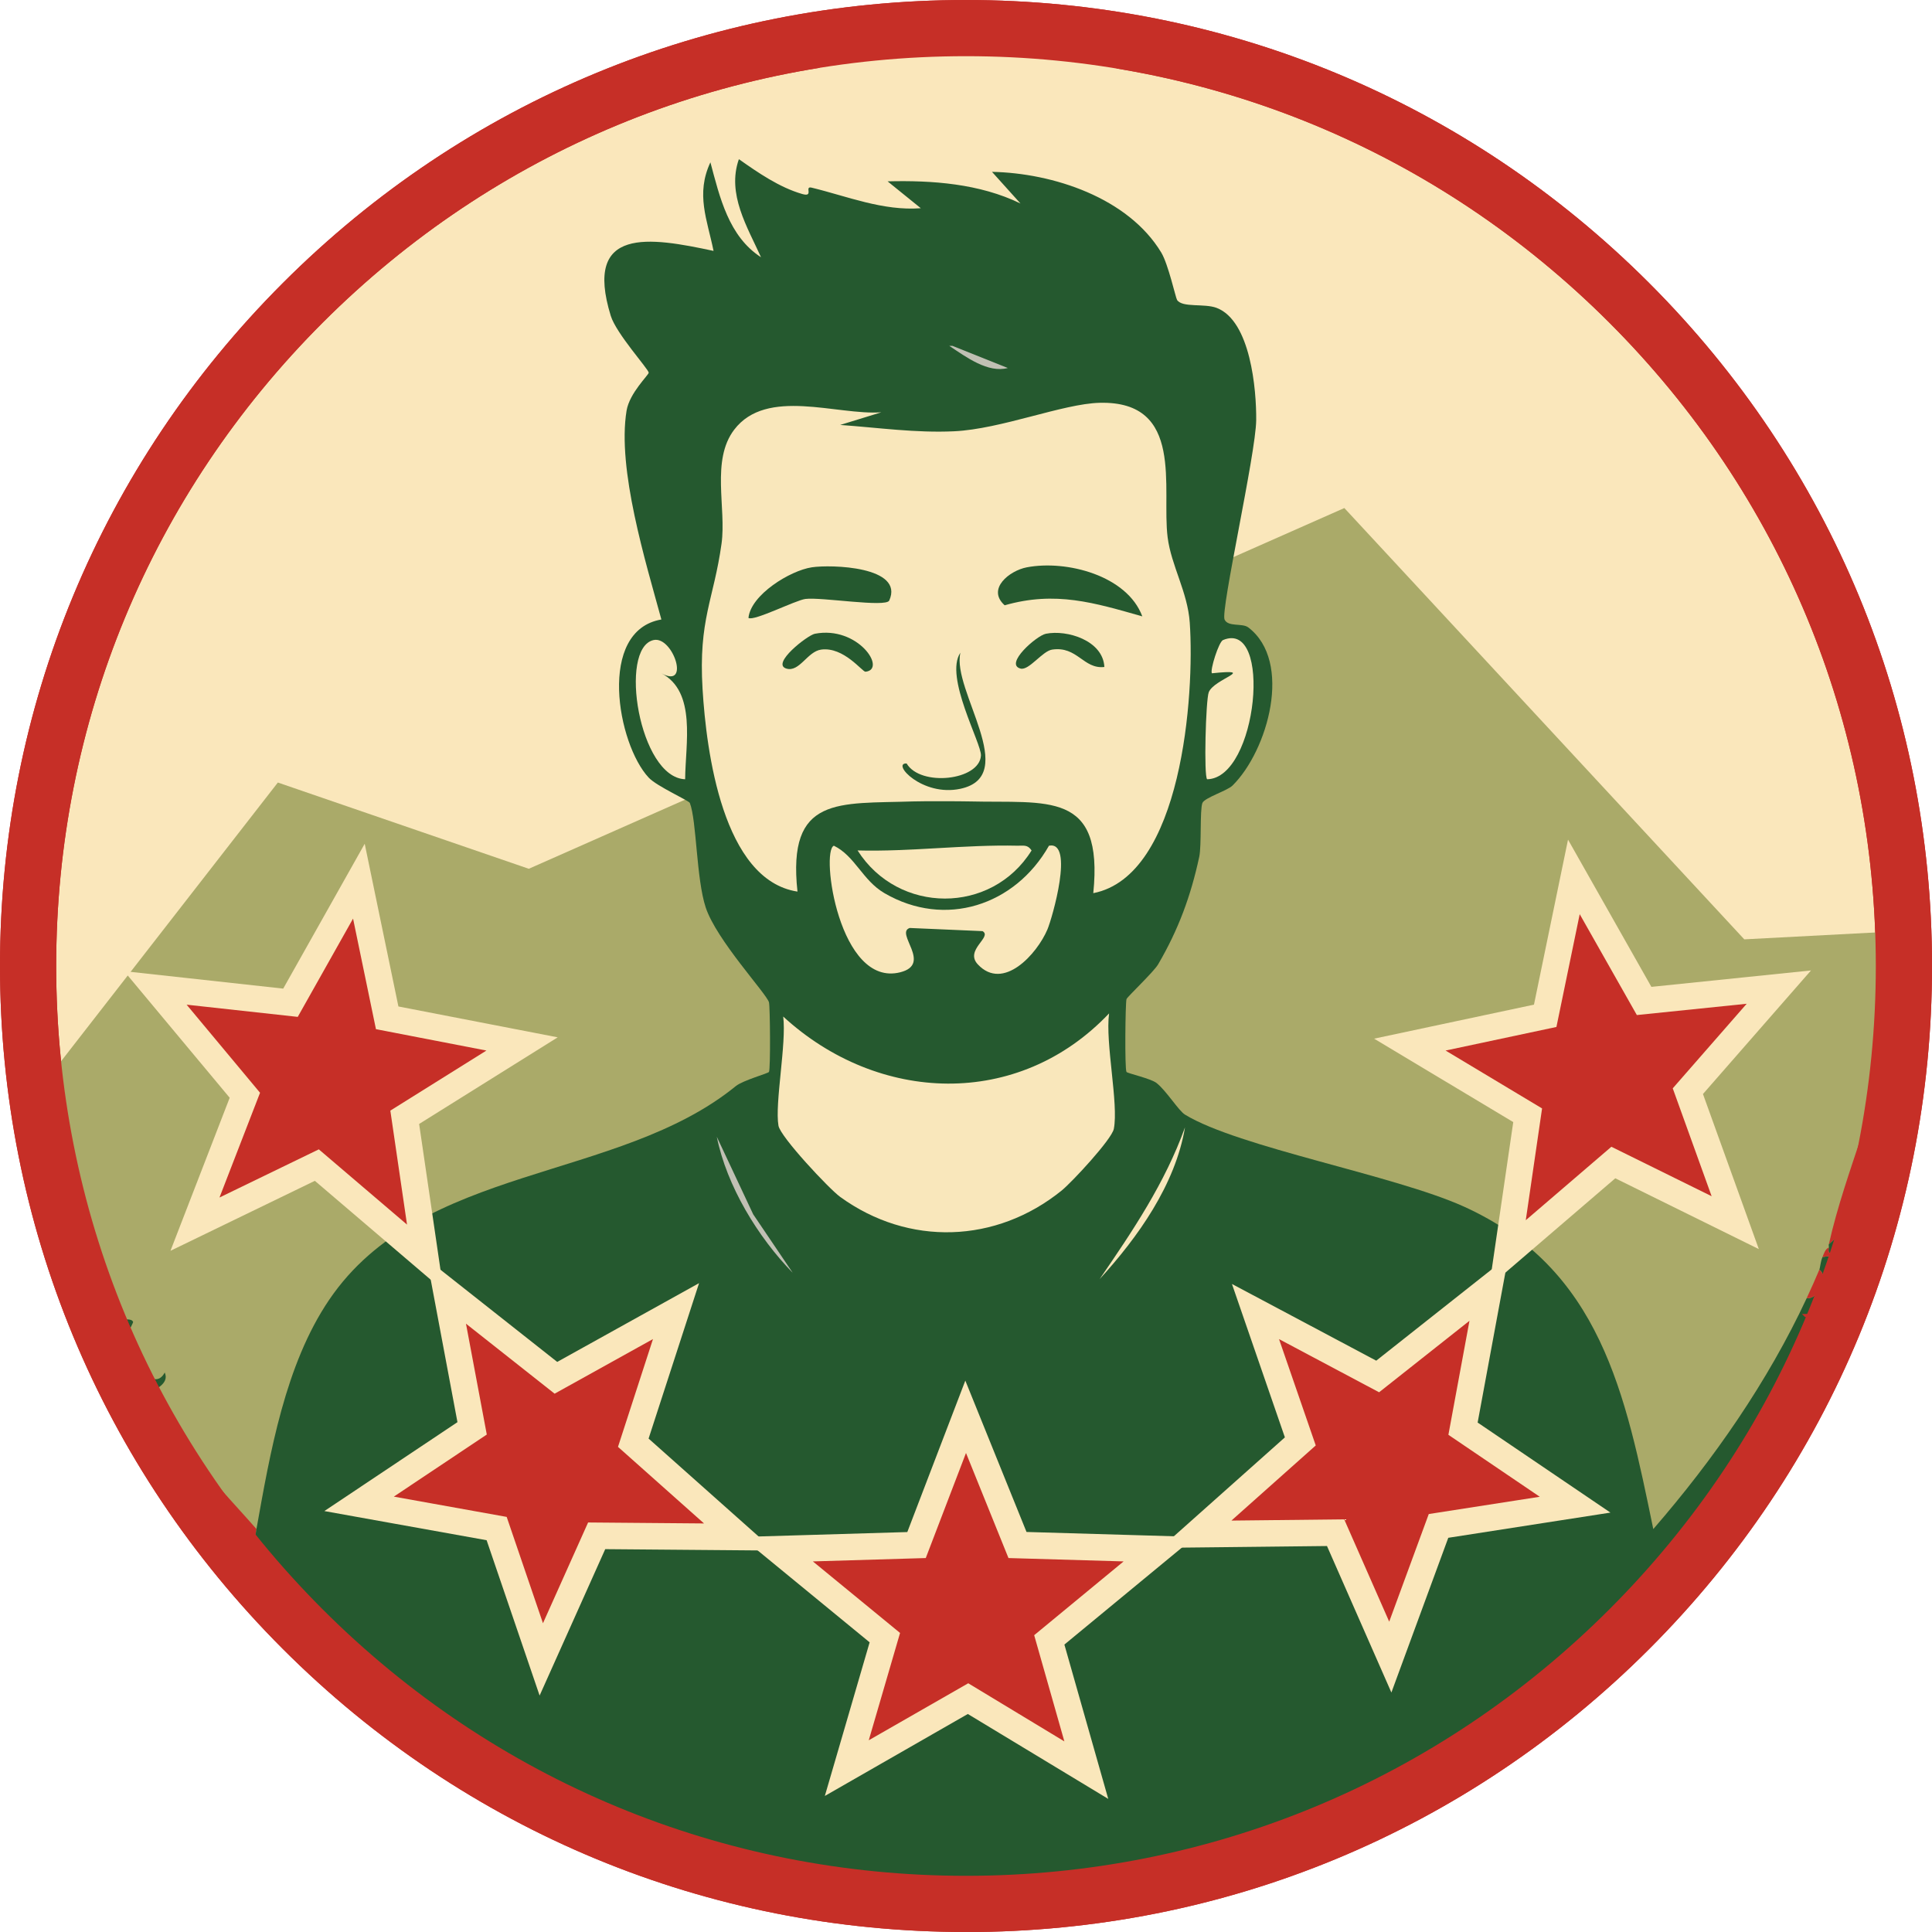
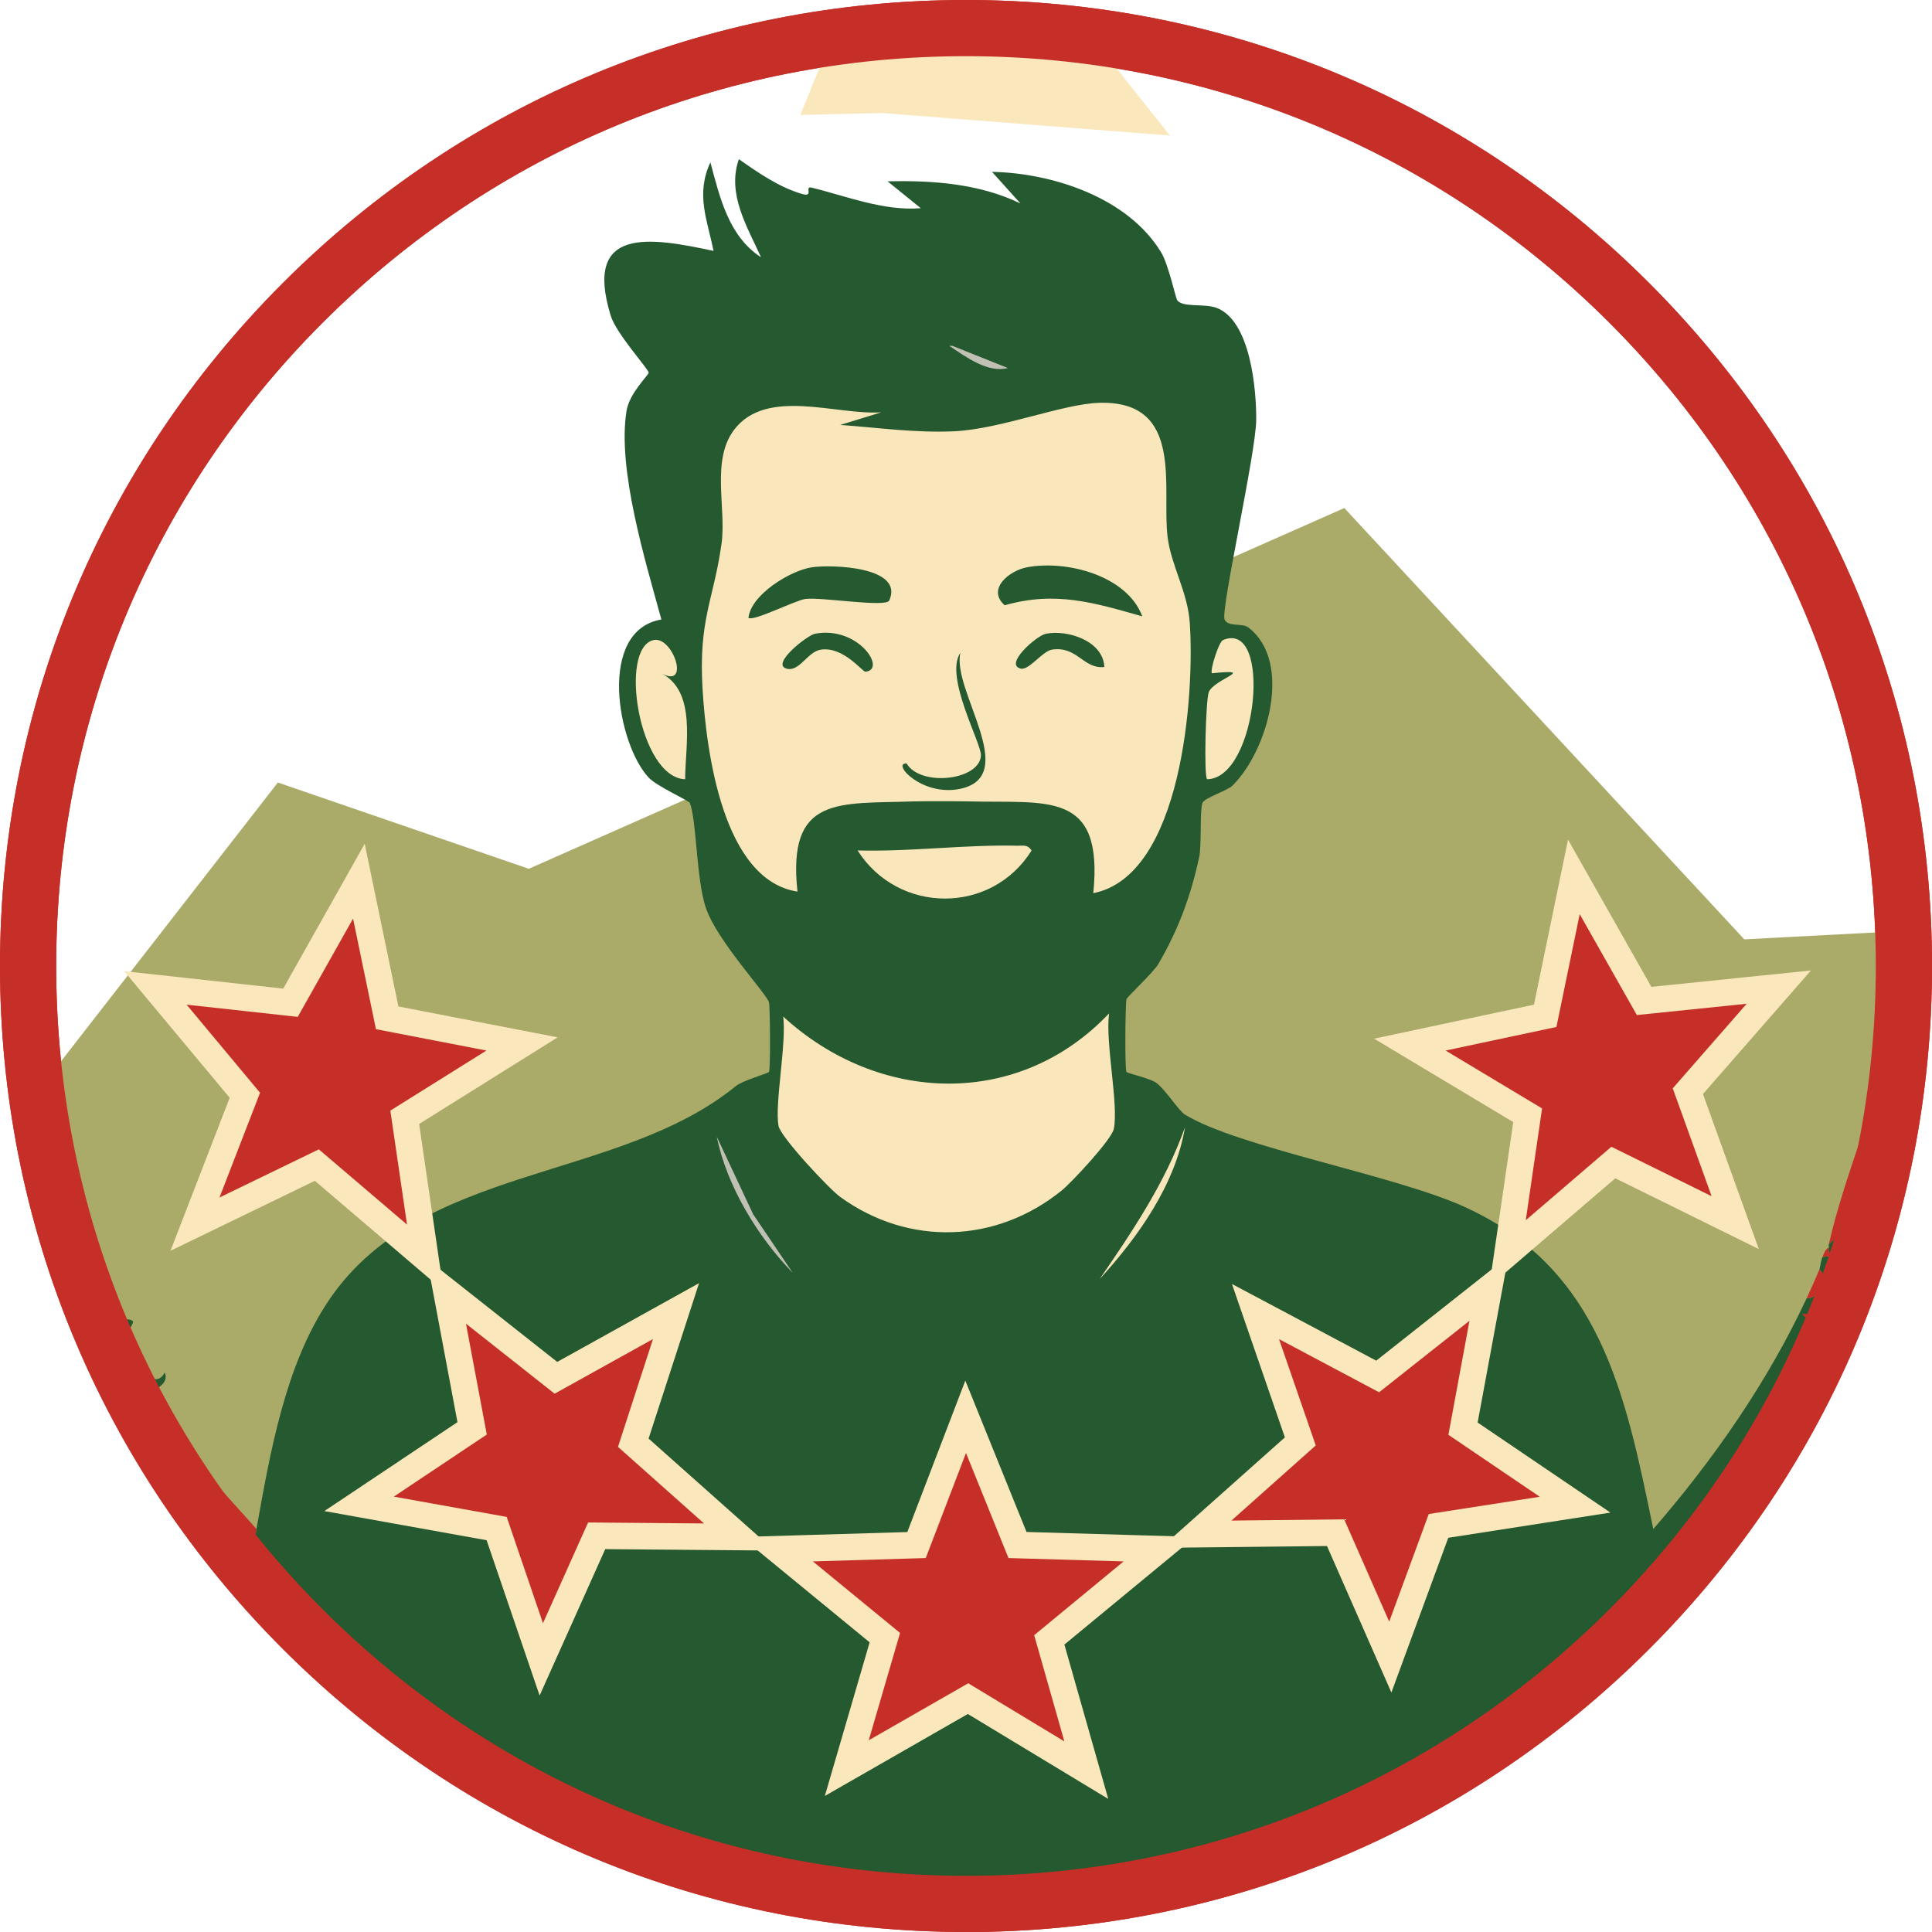
<svg xmlns="http://www.w3.org/2000/svg" id="Layer_2" viewBox="0 0 655.42 655.42">
  <defs>
    <style>.cls-1{fill:none;}.cls-2{fill:#aaaa69;}.cls-3{fill:#fae7bb;}.cls-4{fill:#c62f28;}.cls-5{fill:#c1c0b4;}.cls-6{fill:#25592f;}.cls-7{fill:#c62f27;}.cls-8{fill:#f9e7bb;}.cls-9{clip-path:url(#clippath);}</style>
    <clipPath id="clippath">
      <circle class="cls-1" cx="327.71" cy="327.71" r="318.18" />
    </clipPath>
  </defs>
  <g id="Layer_1-2">
-     <circle class="cls-3" cx="327.71" cy="327.71" r="318.18" />
    <path class="cls-7" d="M327.71,655.42c-87.54,0-169.83-34.09-231.73-95.99C34.09,497.54,0,415.25,0,327.71S34.09,157.88,95.99,95.98,240.18,0,327.71,0s169.83,34.09,231.73,95.99c61.9,61.9,95.99,144.19,95.99,231.73s-34.09,169.83-95.98,231.73-144.19,95.99-231.73,95.99ZM327.71,19.06c-82.44,0-159.95,32.11-218.25,90.4C51.17,167.76,19.06,245.27,19.06,327.71s32.11,159.95,90.4,218.25,135.81,90.4,218.25,90.4,159.95-32.11,218.25-90.4c58.3-58.3,90.4-135.81,90.4-218.25s-32.11-159.95-90.4-218.25c-58.3-58.3-135.81-90.4-218.25-90.4Z" />
    <g class="cls-9">
      <g id="Generative_Object">
        <path class="cls-2" d="M327.71,645.89c175.73,0,318.18-142.45,318.18-318.18,0-2.23-.04-4.46-.08-6.68l-3.52-5.02-50.55,2.66-135.68-146.32-276.67,122.38-85.13-29.26-74.49,95.77-7.42,8.93c20.76,155.65,154.03,275.73,315.36,275.73Z" />
        <path class="cls-4" d="M380.01-32.93c-.13.12-2.61-.06-3.22,1.61.3,1.01,2.27.33,3.22.54,221.03,47.83,348.01,261.44,255.44,476.53-2.34.91-8.3-3.41-8.59-4.83-.89-4.4,2.1-3.81,2.15-4.29.29-2.98-1.16-6.12-1.07-6.44.35-1.3,4.33-2.17,4.29-3.22-.02-.62-7.52-3.59-6.98-9.12l-4.83,4.29c5.85-26.03,17.54-49.06,21.47-77.81C661.67,199.57,577.39,54.05,440.65,2.49c-14.25-5.37-71.35-22.02-83.71-19.32-.56.12-9,6.41-9.12,6.98-.59,2.79,15.45,40.13,12.34,42.39l-40.78-24.69-38.64,25.76c-3.2-2.03,13.14-40.56,12.34-43.47-.5-1.83-10.33-6.87-13.42-6.98-12.98-.45-55.93,12.2-69.76,17.17C41.14,61.07-47.13,262.28,27.98,427.5c1.46,8.83-5.1,4.87-5.37,6.98-.04.34,2.65,4.47,2.15,6.44-.59,2.32-4.48,1.94-5.37,4.29-.5,1.33,20.06,5.22,2.68,13.42l-4.29-10.73-3.76,3.22C-79.76,246.16,40.87,10.67,260.88-30.78l2.15-.54c.13-.87-1.98-.37-2.15-.54-1.75-1.76-4.58-3.11-4.83-5.37l46.15-1.07,18.25-47.22,18.25,47.22h44l1.07,2.15c-1.93.81-2.61,2.13-3.76,3.22Z" />
        <path class="cls-4" d="M63.4,490.82c6.33,9.29,16.11,19.34,23.61,27.9-1.79,9.99-2.58,20.25-5.37,30.05-18.74-18.79-31.95-34.29-46.15-56.88l1.61-4.29,2.15,3.22,3.22-5.37,3.76,1.61c-2.85,9.52,1.28,3.48,2.68,4.83,4.22,4.06-2.73,4.82-2.68,5.9.01.3,3.35,1.24,3.22,2.15-.06.41-6.75,5.65-.54,5.9,2.45.1,10.26-13.61,14.49-15.03Z" />
        <path class="cls-6" d="M63.4,490.82c-4.23,1.42-12.04,15.13-14.49,15.03-6.21-.25.48-5.49.54-5.9.13-.9-3.21-1.85-3.22-2.15-.04-1.08,6.9-1.84,2.68-5.9-1.4-1.35-5.53,4.69-2.68-4.83l-3.76-1.61-3.22,5.37-2.15-3.22-1.61,4.29c-8.4-13.37-14.9-26.43-21.47-40.78l3.76-3.22,4.29,10.73c17.38-8.19-3.18-12.09-2.68-13.42.89-2.35,4.78-1.97,5.37-4.29.5-1.97-2.19-6.1-2.15-6.44.27-2.11,6.83,1.85,5.37-6.98,2.18,4.79,5.5,9.54,7.51,14.49l3.22-3.22c-3.5,12.78,5.27,7,6.44,9.66.18.41-3,4.82-2.15,8.59.75,3.35,9.03,15.98,12.88,8.59,1.83,4.03-4.23,6.06-4.29,6.44-.18,1.09,10.24,16.48,11.81,18.78Z" />
        <path class="cls-4" d="M27.44,474.73c2.2-.04,3.75,2.58,1.07,2.15-.2-.03-2.16-1.6-1.07-2.15Z" />
        <path class="cls-6" d="M612.91,440.38c4.09.5,7.68-7.19,4.29-9.66.31-.74.34-2.49,1.07-4.29l4.29-.54c-1.42-.83-2.6-.32-2.15-2.68.07-.35-.08-.73,0-1.07l4.83-4.29c-.54,5.53,6.96,8.5,6.98,9.12.03,1.05-3.94,1.92-4.29,3.22-.09.32,1.36,3.46,1.07,6.44-.05.49-3.04-.11-2.15,4.29.29,1.42,6.25,5.74,8.59,4.83-94.23,218.94-386.17,271.08-553.81,103.03,2.79-9.8,3.58-20.06,5.37-30.05,4.63-25.82,9.74-55.81,24.69-77.81,31.28-46.07,97.97-39.92,137.91-72.45,2.48-2.02,10.98-4.29,11.27-4.83.56-1.04.38-22.28,0-23.61-.86-3-17.81-21.1-21.47-32.2-3.21-9.75-3.06-29.48-5.37-35.42-.32-.83-11.19-5.64-13.95-8.59-10.67-11.36-17.58-49.92,4.29-53.66-5.33-19.53-15.06-51.03-11.81-70.84.99-6.01,7.52-12.13,7.51-12.88,0-1.16-11.01-13.23-12.88-19.32-9.36-30.43,13.31-26.63,34.88-22-2.15-10.58-6.11-19.26-1.07-30.05,3.18,11.83,6.17,25.08,17.17,32.2-4.59-10.22-11.66-21.44-7.51-33.27,6.55,4.6,13.67,9.54,21.47,11.81,4.16,1.21.56-2.79,3.22-2.15,11.93,2.89,24.2,7.96,37.03,6.98l-11.27-9.12c15.12-.38,31.17.76,45.08,7.51l-9.66-10.73c20.73.41,46.2,8.8,57.42,27.37,2.4,3.98,4.89,15.39,5.37,16.1,1.8,2.69,9.23,1.09,13.42,2.68,11.53,4.4,13.52,27.8,13.42,38.1-.11,11.32-12.14,64.5-10.73,67.62,1.18,2.61,6.01,1.12,8.05,2.68,15.21,11.6,6.61,41.86-5.37,53.66-1.76,1.74-9.52,4.12-10.2,5.9-.91,2.39-.25,14.41-1.07,18.25-2.87,13.36-7.08,24.73-13.95,36.49-1.52,2.6-10.51,11.04-10.73,11.81-.39,1.33-.64,23.63,0,24.69.28.47,8.25,2.22,10.2,3.76,3.3,2.59,7.48,9.4,9.66,10.73,18.15,11.08,70.84,20.48,94.45,31.12,46.6,21.01,54.97,63.76,64.4,109.47,20.48-23.61,38.81-49.96,52.05-78.35Z" />
        <path class="cls-4" d="M618.28,426.43c.43-1.05.93-2.76,2.15-3.22-.45,2.36.72,1.85,2.15,2.68l-4.29.54Z" />
        <path class="cls-8" d="M402.01,382.43c-3.3,19.5-15.95,37.26-28.98,51.52,11.23-16.38,22.19-32.63,28.98-51.52Z" />
        <path class="cls-5" d="M243.17,385.64l12.34,26.3,13.42,19.86c-11.83-12.11-22.39-29.47-25.76-46.15Z" />
        <path class="cls-6" d="M304.35,423.21c-4.36,6.52-12.94,13.89-19.86,16.64l19.86-16.64Z" />
        <path class="cls-4" d="M612.91,440.38c1.42-3.04,3.01-6.58,4.29-9.66,3.39,2.46-.2,10.16-4.29,9.66Z" />
        <path class="cls-6" d="M339.76,428.58c1.42-.54,2.59,2.24,2.15,3.22-1.27.82-2.88-2.94-2.15-3.22Z" />
        <path class="cls-4" d="M611.3,445.75h1.07c2.12-.17,2.12,1.24,0,1.07l-1.07-1.07Z" />
        <path class="cls-6" d="M323.13,117.33h-1.07c-4.54-3.03-12.1-5.89-11.27-12.88l12.34,12.88Z" />
        <path class="cls-5" d="M322.05,117.33h1.07l18.78,7.51c-6.72,1.81-14.1-3.67-19.86-7.51Z" />
        <path class="cls-8" d="M376.25,343.79c-1.35,10,3.28,30.68,1.61,39.17-.7,3.56-14.24,18.12-17.71,20.93-22.19,17.95-51.9,19-75.13,2.15-3.74-2.71-20.28-20.37-20.93-24.15-1.3-7.56,2.77-27.89,1.61-37.03,32.2,29.57,79.75,31.45,110.55-1.07Z" />
-         <path class="cls-8" d="M282.88,286.9c7.21,3.52,9.72,11.76,17.17,16.1,20.55,11.97,44.29,4.22,55.81-16.1,8.69-1.71,1.08,24.65-.54,28.44-3.52,8.28-14.97,21.07-23.61,11.81-4.57-4.9,5.06-9.27,1.61-11.27l-24.69-1.07c-5.16,1.67,7.8,12.24-3.22,15.03-20.75,5.25-27.07-41-22.54-42.93Z" />
        <path class="cls-8" d="M345.13,286.9c2.09.05,3.44-.47,4.83,1.61-13.55,21.81-45.23,21.72-59.03,0,17.85.48,36.46-2.02,54.2-1.61Z" />
        <path class="cls-8" d="M221.7,217.14c6.58-1.5,12.67,16.77,2.68,11.27,11.97,6.3,8.13,24.01,8.05,35.95-15.63-.54-22.67-44.5-10.73-47.22Z" />
        <path class="cls-8" d="M414.89,217.14c16.9-7.13,11.75,46.94-5.37,47.22-1.17-.9-.47-26.9.54-29.51,1.77-4.61,16.88-8.06,1.07-6.44-.7-1.09,2.35-10.68,3.76-11.27Z" />
        <path class="cls-8" d="M373.03,136.65c28.97-.73,20.99,29.06,23.08,45.61,1.21,9.62,6.79,18.55,7.51,28.98,1.68,24.39-2.58,85.87-32.73,91.76,3.55-34.96-15.56-30.45-41.86-31.12-3.19-.08-16.03-.11-19.32,0-25.19.87-42.72-2.1-39.17,30.59-25.34-3.9-30.92-47.54-32.2-68.69-1.43-23.72,3.78-30.23,6.44-49.37,1.67-12.06-3.63-28.24,4.29-38.64,11.02-14.46,34.89-4.81,49.91-5.9l-13.95,4.29c12.92.92,25.59,2.76,38.64,2.15,15.98-.75,36.91-9.35,49.37-9.66Z" />
        <path class="cls-6" d="M348.35,192.46c13.44-2.57,34.03,2.78,39.17,16.64-16.28-4.62-29.43-8.7-46.69-3.76-6.2-5.53,1.61-11.75,7.51-12.88Z" />
        <path class="cls-6" d="M275.37,192.46c6.52-1,31.51-.31,26.3,11.27-1.1,2.43-23.09-1.24-28.44-.54-3.38.44-17.48,7.64-19.32,6.44.77-7.84,14.08-16.04,21.47-17.17Z" />
        <path class="cls-6" d="M325.81,221.44c-3.02,12.69,20.54,41.74,0,46.15-12.99,2.79-23.52-8.8-18.25-8.59,4.72,7.98,24.71,5.79,25.22-2.68.25-4.08-12.5-26.76-6.98-34.88Z" />
        <path class="cls-6" d="M276.44,215c14.6-2.83,24.54,12.14,17.17,12.88-1.02.1-7.38-8.55-15.03-7.51-4.69.63-7.37,7.77-11.81,6.44-5.33-1.59,7.17-11.32,9.66-11.81Z" />
        <path class="cls-6" d="M354.79,215c7.23-1.45,19.41,2.29,19.86,11.27-7.13.8-9.16-7.16-17.71-5.9-3.33.49-7.88,7.19-10.73,6.44-5.62-1.47,5.42-11.17,8.59-11.81Z" />
      </g>
      <path class="cls-3" d="M330.7,5.75c-1,0-46.22,1.33-46.22,1.33l-12.97,31.92,27.6-.67,97.77,7.65-28.27-35.58-37.91-4.66Z" />
    </g>
    <path class="cls-7" d="M327.71,655.42c-87.54,0-169.83-34.09-231.73-95.99C34.09,497.54,0,415.25,0,327.71S34.09,157.88,95.99,95.98,240.18,0,327.71,0s169.83,34.09,231.73,95.99c61.9,61.9,95.99,144.19,95.99,231.73s-34.09,169.83-95.98,231.73-144.19,95.99-231.73,95.99ZM327.71,19.06c-82.44,0-159.95,32.11-218.25,90.4C51.17,167.76,19.06,245.27,19.06,327.71s32.11,159.95,90.4,218.25,135.81,90.4,218.25,90.4,159.95-32.11,218.25-90.4c58.3-58.3,90.4-135.81,90.4-218.25s-32.11-159.95-90.4-218.25c-58.3-58.3-135.81-90.4-218.25-90.4Z" />
    <polygon class="cls-7" points="328.41 576.26 287.27 599.83 300.18 555.56 263.62 525.56 310.93 524.15 327.6 480.63 345.19 524.15 393.29 525.55 355.98 556.33 368.54 600.52 328.41 576.26" />
    <path class="cls-3" d="M327.71,492.91l14.41,35.65,39.06,1.14-30.34,25.03,10.24,36.03-32.61-19.72-33.75,19.34,10.62-36.41-29.58-24.27,38.3-1.14,13.65-35.65M327.49,468.34l-8.18,21.35-11.51,30.05-32.31.96-24.02.71,18.57,15.24,24.98,20.5-8.95,30.7-6.25,21.42,19.36-11.1,29.15-16.71,28.08,16.98,19.56,11.83-6.25-21.99-8.63-30.37,25.8-21.29,18.47-15.24-23.94-.7-33.18-.97-12.21-30.2-8.57-21.2h0Z" />
    <polygon class="cls-7" points="168.49 518.56 121.82 510.17 160.17 484.56 151.44 438.07 188.59 467.41 229.34 444.78 214.84 489.43 250.78 521.41 202.42 521.01 183.63 562.94 168.49 518.56" />
    <path class="cls-3" d="M158.08,449.05l30.07,23.75,33.37-18.53-11.87,36.57,29.19,25.98-39.33-.33-15.31,34.18-12.31-36.07-38.29-6.88,31.54-21.06-7.06-37.61M144.8,427.09l4.43,23.61,5.96,31.76-26.59,17.76-18.56,12.4,21.97,3.95,33.07,5.94,10.6,31.06,7.38,21.64,9.35-20.86,12.91-28.81,33.45.28,23.95.2-17.89-15.92-24.8-22.07,10.06-30.98,7.06-21.75-19.99,11.1-28.13,15.62-25.37-20.03-18.86-14.89h0Z" />
    <polygon class="cls-7" points="107.48 395.25 66.14 415.29 83.07 371.56 52.71 335.14 98.54 340.17 121.74 298.94 131.34 345.3 177.1 354.15 137.3 379.04 144.27 426.64 107.48 395.25" />
    <path class="cls-3" d="M119.77,311.62l7.77,37.52,37.48,7.25-32.6,20.38,5.66,38.67-29.92-25.53-33.7,16.34,13.76-35.54-24.91-29.88,37.7,4.14,18.77-33.35M123.71,286.27l-11.78,20.94-15.85,28.17-31.79-3.49-22.18-2.43,14.29,17.14,21.52,25.81-11.84,30.6-8.25,21.32,20.57-9.97,28.41-13.77,25.44,21.71,18.22,15.55-3.47-23.7-4.81-32.85,27.62-17.27,19.39-12.12-22.45-4.35-31.59-6.12-6.56-31.65-4.87-23.53h0Z" />
    <polygon class="cls-7" points="453.08 519.95 405.78 520.47 441.13 488.98 425.92 444.92 467.37 466.95 505.11 437.11 496.32 484.67 534.35 510.45 488.01 517.66 471.65 562.16 453.08 519.95" />
    <path class="cls-3" d="M498.51,448.07l-7.15,38.68,31,21.02-37.66,5.86-13.42,36.51-15.27-34.71-38.26.42,28.61-25.49-12.46-36.08,33.95,18.04,30.65-24.24M511.71,426.16l-18.79,14.85-26.04,20.59-28.76-15.29-20.19-10.73,7.46,21.62,10.5,30.42-24.13,21.5-17.94,15.98,24.03-.26,32.32-.36,12.87,29.27,8.98,20.43,7.7-20.95,11.6-31.54,32.42-5.04,22.59-3.51-18.92-12.83-26.13-17.72,6.08-32.89,4.36-23.55h0Z" />
    <polygon class="cls-7" points="518.25 378.35 478.28 354.38 524.2 344.61 533.93 297.49 557.76 339.57 603.47 334.88 572.6 370.18 588.67 414.79 547.32 394.39 511.42 425.19 518.25 378.35" />
    <path class="cls-3" d="M535.91,310.13l19.38,34.22,37.26-3.83-25.08,28.69,13.19,36.6-34.01-16.78-29.04,24.92,5.53-37.92-32.74-19.64,37.61-8,7.9-38.27M531.94,284.85l-4.84,23.46-6.71,32.51-31.86,6.78-22.37,4.76,19.61,11.76,27.59,16.55-4.67,31.99-3.47,23.77,18.23-15.65,24.53-21.05,28.68,14.15,20.01,9.87-7.56-21-11.39-31.61,21.6-24.71,15.05-17.21-22.74,2.34-31.41,3.23-16.48-29.11-11.8-20.84h0Z" />
  </g>
</svg>